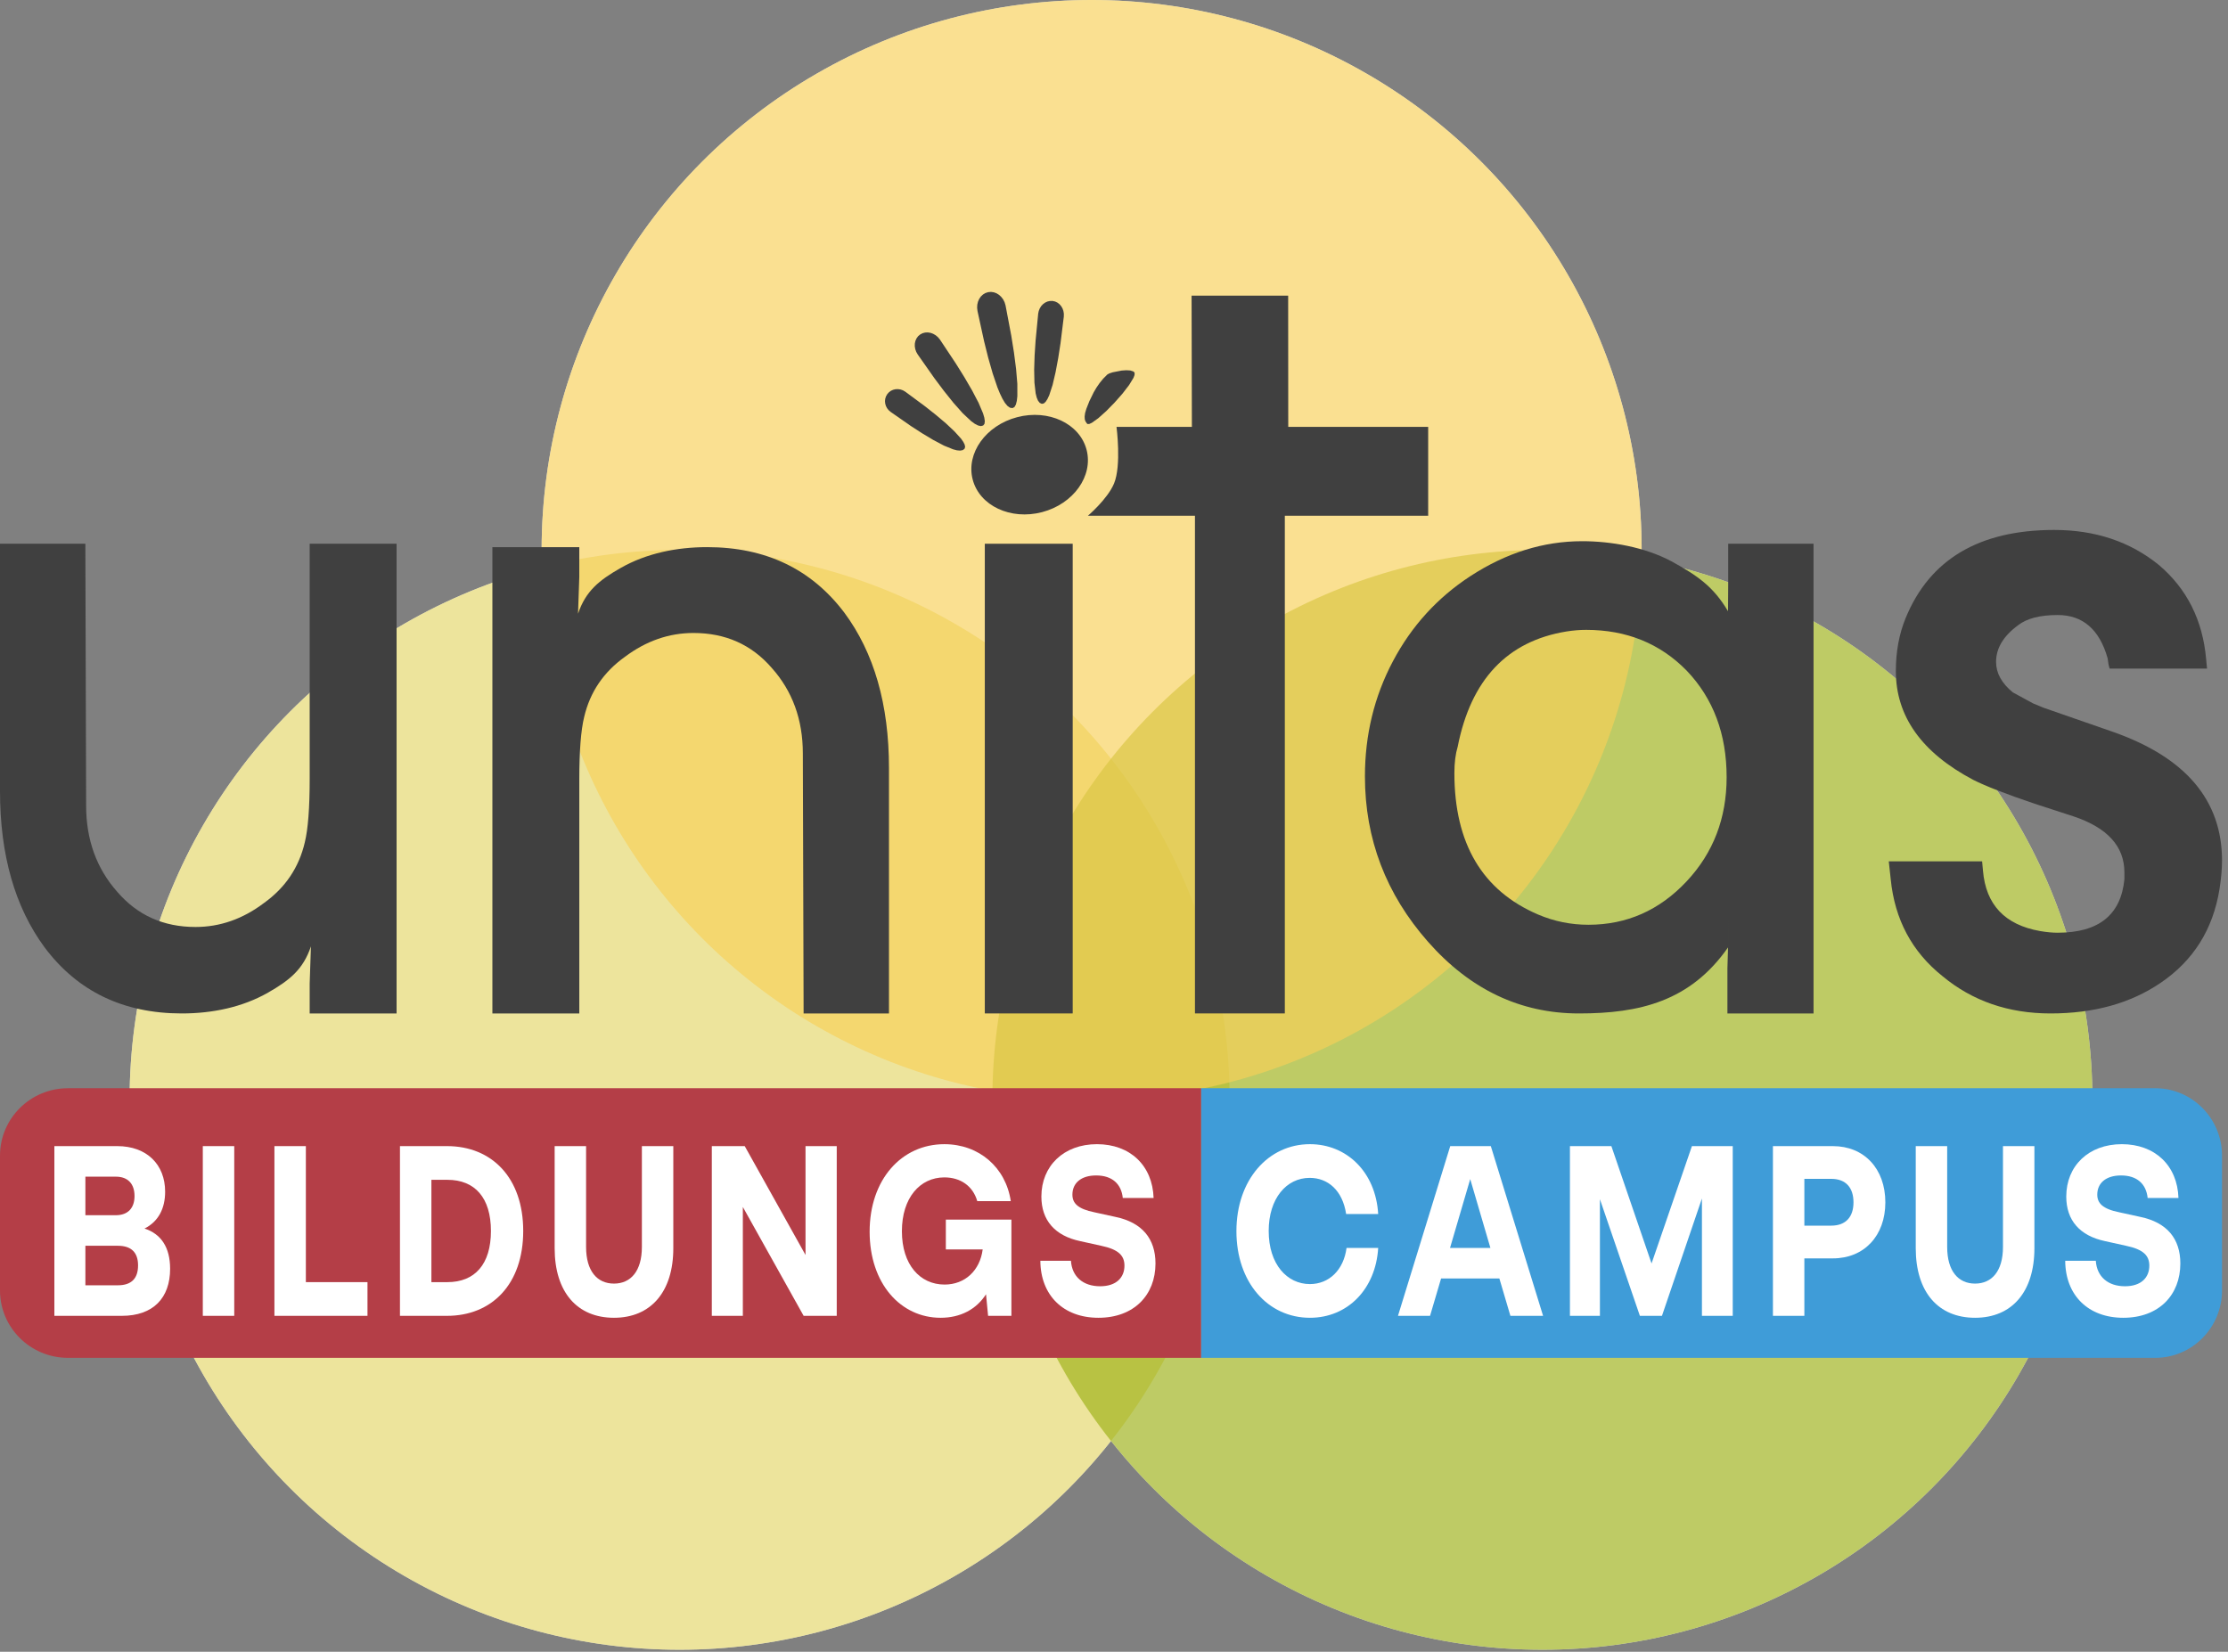
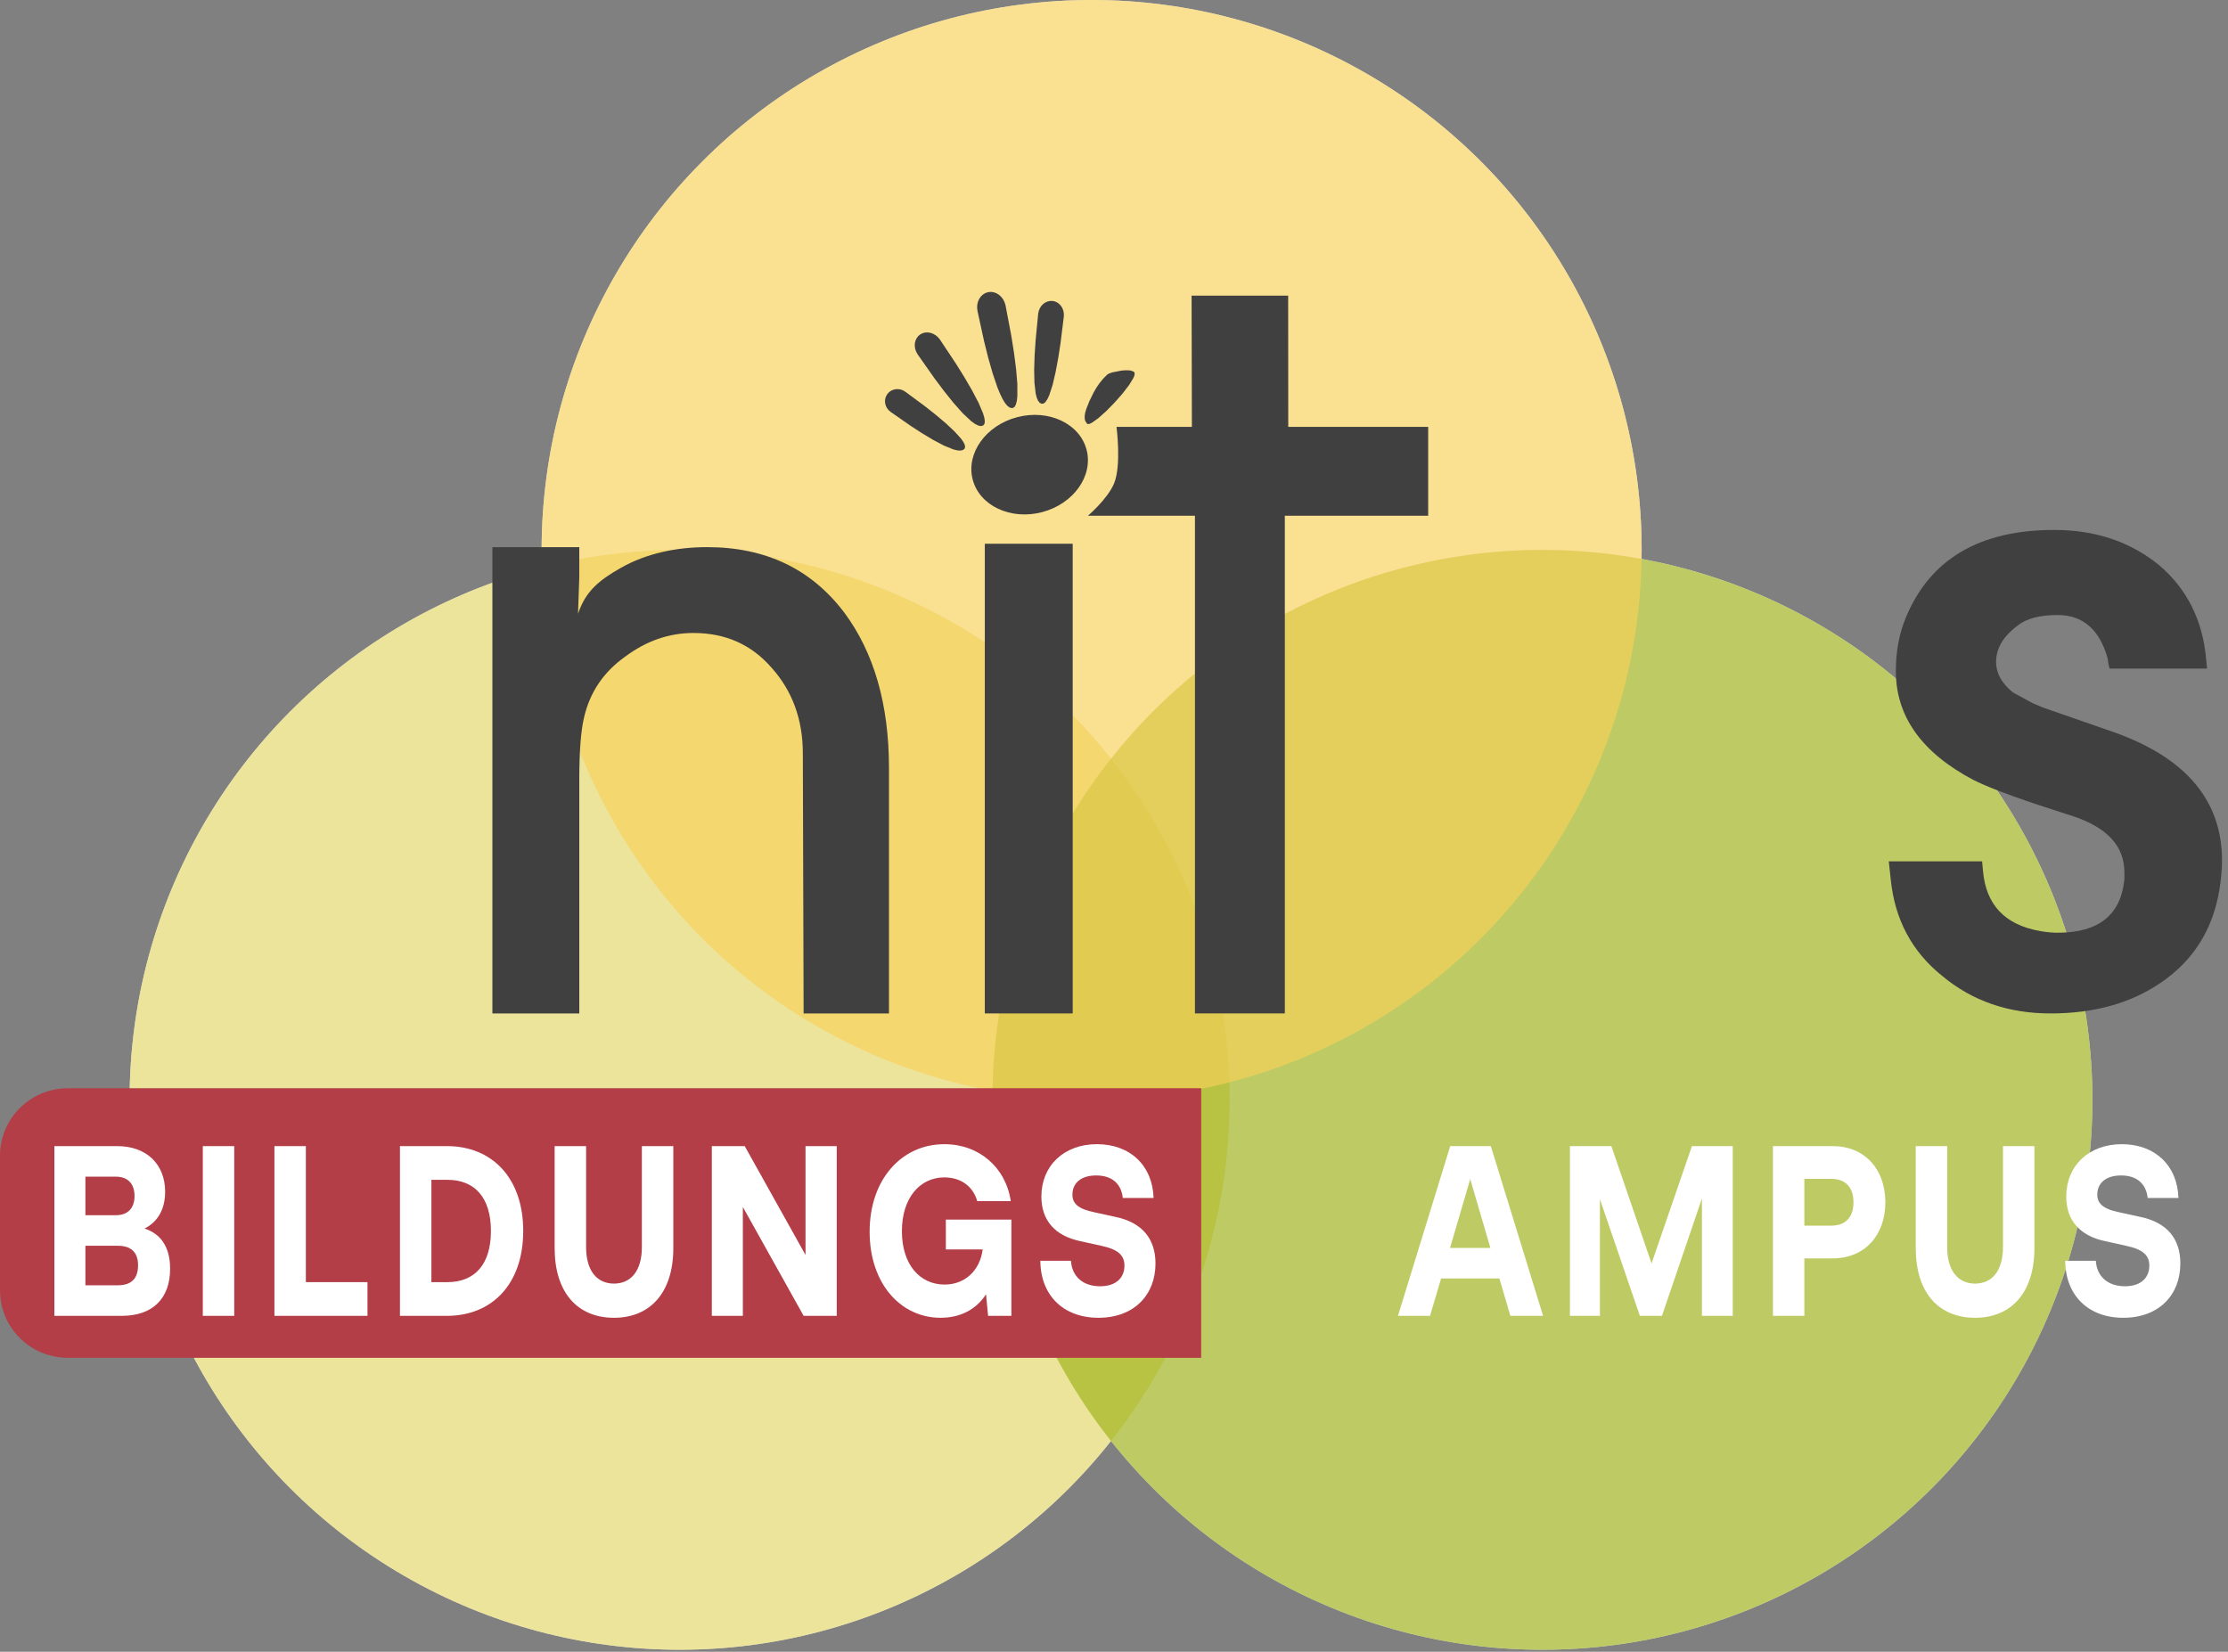
<svg xmlns="http://www.w3.org/2000/svg" width="100%" height="100%" viewBox="0 0 147 109" version="1.1" xml:space="preserve" style="fill-rule:evenodd;clip-rule:evenodd;stroke-linejoin:round;stroke-miterlimit:2;">
  <rect x="0" y="0" width="147" height="109" fill="#808080" stroke="none" />
  <g>
    <g>
      <g>
        <circle cx="44.84" cy="72.578" r="36.289" style="fill:#fff;" />
        <circle cx="101.765" cy="72.578" r="36.289" style="fill:#fff;" />
        <circle cx="72.025" cy="36.289" r="36.289" style="fill:#fff;" />
      </g>
      <g>
        <circle cx="44.84" cy="72.578" r="36.289" style="fill:#e3d569;fill-opacity:0.66;" />
        <circle cx="101.765" cy="72.578" r="36.289" style="fill:#9cb016;fill-opacity:0.66;" />
        <circle cx="72.025" cy="36.289" r="36.289" style="fill:#f7cf58;fill-opacity:0.66;" />
      </g>
    </g>
    <g>
      <g>
        <g>
          <path d="M67.113,27.529c2.073,-0.543 4.124,0.42 4.577,2.149c0.453,1.73 -0.862,3.574 -2.936,4.118c-2.073,0.543 -4.125,-0.42 -4.577,-2.15c-0.453,-1.729 0.862,-3.574 2.936,-4.117Z" style="fill:#404040;" />
          <path d="M71.76,27.983l0.114,-0.008l0.162,-0.073l0.427,-0.305l0.521,-0.465l0.552,-0.563l0.525,-0.595l0.436,-0.566l0.288,-0.473l0.069,-0.182l0.009,-0.134l-0.033,-0.064l-0.063,-0.048l-0.196,-0.061l-0.265,-0.014l-0.301,0.021l-0.591,0.115l-0.225,0.074l-0.137,0.078l-0.269,0.272l-0.236,0.291l-0.207,0.3l-0.178,0.303l-0.285,0.583l-0.2,0.505l-0.084,0.282l-0.03,0.227l0.008,0.176l0.038,0.131l0.1,0.151l0.038,0.032l0.011,0.007l0.002,0.003Z" style="fill:#404040;" />
          <path d="M68.496,20.712l0.038,-0.188l0.067,-0.171l0.094,-0.153l0.119,-0.128l0.138,-0.101l0.153,-0.072l0.167,-0.038l0.175,-0.001l0.166,0.036l0.153,0.072l0.133,0.102l0.112,0.128l0.089,0.149l0.061,0.169l0.03,0.181l-0.002,0.192l-0.218,1.764l-0.15,0.97l-0.176,0.939l-0.197,0.84l-0.219,0.673l-0.118,0.252l-0.12,0.186l-0.125,0.11l-0.13,0.026l-0.136,-0.065l-0.113,-0.142l-0.089,-0.212l-0.068,-0.275l-0.08,-0.704l-0.018,-0.857l0.03,-0.946l0.064,-0.971l0.17,-1.765Z" style="fill:#404040;" />
          <path d="M64.495,20.532l-0.026,-0.22l0.011,-0.211l0.047,-0.198l0.08,-0.18l0.11,-0.158l0.137,-0.13l0.161,-0.097l0.183,-0.059l0.188,-0.016l0.185,0.026l0.177,0.065l0.164,0.102l0.146,0.134l0.125,0.162l0.096,0.189l0.065,0.213l0.378,1.998l0.177,1.11l0.14,1.085l0.083,0.982l0.001,0.81l-0.035,0.315l-0.063,0.244l-0.092,0.161l-0.126,0.072l-0.167,-0.023l-0.167,-0.118l-0.168,-0.201l-0.166,-0.277l-0.165,-0.343l-0.164,-0.398l-0.315,-0.93l-0.298,-1.043l-0.27,-1.083l-0.432,-1.983Z" style="fill:#404040;" />
          <path d="M60.553,23.396l-0.101,-0.176l-0.065,-0.184l-0.031,-0.186l0.004,-0.183l0.038,-0.175l0.073,-0.161l0.103,-0.143l0.138,-0.116l0.157,-0.083l0.17,-0.044l0.177,-0.008l0.179,0.027l0.173,0.063l0.165,0.095l0.15,0.126l0.131,0.157l1.055,1.588l0.557,0.893l0.514,0.883l0.428,0.818l0.294,0.695l0.083,0.284l0.033,0.232l-0.024,0.173l-0.085,0.107l-0.151,0.041l-0.187,-0.042l-0.218,-0.112l-0.243,-0.178l-0.553,-0.52l-0.609,-0.685l-0.635,-0.793l-0.626,-0.836l-1.094,-1.557Z" style="fill:#404040;" />
          <path d="M58.766,27.184l-0.135,-0.117l-0.106,-0.133l-0.075,-0.147l-0.045,-0.156l-0.016,-0.161l0.018,-0.16l0.05,-0.155l0.084,-0.147l0.111,-0.123l0.13,-0.097l0.146,-0.066l0.159,-0.038l0.162,-0.006l0.165,0.023l0.161,0.056l0.154,0.09l1.304,0.965l0.703,0.556l0.668,0.563l0.575,0.54l0.435,0.481l0.146,0.211l0.09,0.183l0.028,0.153l-0.042,0.12l-0.117,0.085l-0.168,0.031l-0.213,-0.018l-0.252,-0.066l-0.604,-0.245l-0.694,-0.366l-0.744,-0.446l-0.748,-0.484l-1.33,-0.926Z" style="fill:#404040;" />
        </g>
        <path d="M71.78,34.033c-0,0 1.293,-1.101 1.721,-2.123c0.499,-1.191 0.165,-3.74 0.165,-3.74l4.973,0l-0.02,-8.659l6.372,-0.003l0.006,8.662l9.232,0l0,5.863l-9.458,0l-0,32.844l-5.93,-0l0,-32.844l-7.061,0Z" style="fill:#404040;fill-rule:nonzero;" />
-         <path d="M0,52.199l0,-16.318l5.632,0l0.051,17.282c0,2.251 0.686,4.149 2.058,5.693c1.328,1.543 3.047,2.315 5.156,2.315c1.62,-0 3.128,-0.529 4.525,-1.586c1.407,-1.01 2.302,-2.342 2.688,-3.996c0.214,-0.873 0.322,-2.265 0.322,-4.176l-0,-15.532l5.734,0l0,30.996l-5.734,-0l-0,-1.971l0.083,-2.456c-0.505,1.503 -1.38,2.223 -2.826,3.05c-1.697,0.97 -3.687,1.377 -5.692,1.377c-3.857,-0 -6.875,-1.452 -9.052,-4.356c-1.963,-2.664 -2.945,-6.105 -2.945,-10.322Z" style="fill:#404040;fill-rule:nonzero;" />
        <path d="M58.653,50.677l0,16.2l-5.632,-0l-0.051,-17.157c-0,-2.235 -0.686,-4.12 -2.058,-5.652c-1.328,-1.532 -3.047,-2.298 -5.156,-2.298c-1.62,-0 -3.128,0.525 -4.525,1.574c-1.407,1.003 -2.302,2.325 -2.688,3.967c-0.214,0.867 -0.322,2.249 -0.322,4.147l0,15.419l-5.734,-0l-0,-30.772l5.734,0l0,1.957l-0.083,2.437c0.505,-1.491 1.381,-2.207 2.826,-3.027c1.697,-0.963 3.687,-1.367 5.693,-1.367c3.856,0 6.874,1.442 9.051,4.324c1.963,2.645 2.945,6.062 2.945,10.248Z" style="fill:#404040;fill-rule:nonzero;" />
        <rect x="64.976" y="35.881" width="5.799" height="30.995" style="fill:#404040;" />
-         <path d="M114.012,40.334l0.011,-1.751l0,-2.705l5.632,0l-0,30.999l-5.683,-0l0,-2.981l0.104,-3.535l-0.064,2.161c-2.494,3.562 -5.835,4.355 -9.838,4.355c-3.857,-0 -7.174,-1.575 -9.952,-4.725c-2.777,-3.151 -4.166,-6.79 -4.166,-10.919c-0,-2.738 0.615,-5.27 1.845,-7.595c1.231,-2.326 2.934,-4.198 5.111,-5.618c2.358,-1.538 4.817,-2.307 7.381,-2.307c1.894,-0 4.12,0.388 5.877,1.322c1.715,0.944 2.762,1.651 3.742,3.299Zm-18.054,10.679c-0,4.651 1.843,7.764 5.529,9.339c1.054,0.449 2.16,0.673 3.317,0.673c2.529,0 4.689,-0.956 6.481,-2.87c1.757,-1.877 2.635,-4.166 2.635,-6.867c0,-2.848 -0.878,-5.192 -2.635,-7.033c-1.757,-1.794 -3.969,-2.691 -6.635,-2.691c-0.42,0 -0.857,0.036 -1.312,0.109c-3.899,0.641 -6.287,3.173 -7.161,7.596c-0.146,0.485 -0.219,1.067 -0.219,1.744Z" style="fill:#404040;fill-rule:nonzero;" />
        <path d="M124.618,56.839l6.159,-0l0.056,0.616c0.19,2.246 1.444,3.575 3.767,3.985c0.424,0.073 0.811,0.11 1.161,0.11c2.709,0 4.176,-1.177 4.403,-3.531l-0,-0.452c-0,-1.715 -1.119,-2.947 -3.355,-3.694l-2.564,-0.835c-1.888,-0.638 -3.237,-1.163 -4.049,-1.573c-3.407,-1.8 -5.111,-4.193 -5.111,-7.179c-0,-1.279 0.213,-2.438 0.637,-3.479c1.586,-3.891 4.857,-5.836 9.812,-5.836c2.699,-0 4.998,0.767 6.895,2.303c1.859,1.573 2.902,3.648 3.129,6.227l0.057,0.617l-6.428,0l-0.071,-0.277l-0.057,-0.396c-0.537,-1.907 -1.638,-2.86 -3.299,-2.86c-1.16,-0 -2.029,0.224 -2.604,0.67c-0.973,0.711 -1.459,1.52 -1.459,2.423c0,0.739 0.369,1.409 1.104,2.011l1.331,0.726l0.694,0.287l4.644,1.615c4.758,1.688 7.135,4.512 7.135,8.472c0,0.556 -0.056,1.191 -0.169,1.903c-0.434,2.655 -1.732,4.712 -3.893,6.173c-1.974,1.341 -4.39,2.012 -7.249,2.012c-2.786,-0 -5.163,-0.822 -7.137,-2.465c-2.01,-1.607 -3.148,-3.739 -3.411,-6.395l-0.128,-1.178Z" style="fill:#404040;fill-rule:nonzero;" />
      </g>
      <path d="M79.253,71.812l-0,17.792l-74.769,0c-2.475,0 -4.484,-1.993 -4.484,-4.448l-0,-8.896c-0,-2.455 2.009,-4.448 4.484,-4.448l74.769,-0Z" style="fill:#b43e47;" />
-       <path d="M146.605,76.26l0,8.896c0,2.455 -1.974,4.448 -4.406,4.448l-62.946,0l-0,-17.792l62.946,-0c2.432,-0 4.406,1.993 4.406,4.448Z" style="fill:#3f9cd8;" />
-       <path d="M86.426,86.96c2.486,0 4.34,-1.888 4.505,-4.608l-2.088,0c-0.192,1.456 -1.153,2.384 -2.417,2.384c-1.511,0 -2.72,-1.312 -2.72,-3.504c0,-2.144 1.168,-3.504 2.706,-3.504c1.209,0 2.17,0.832 2.404,2.384l2.115,0c-0.165,-2.784 -2.088,-4.608 -4.505,-4.608c-2.747,0 -4.849,2.352 -4.849,5.744c0,3.376 2.074,5.712 4.849,5.712Z" style="fill:#fff;fill-rule:nonzero;" />
      <path d="M92.236,86.832l2.116,0l0.728,-2.464l3.846,0l0.728,2.464l2.156,0l-3.448,-11.2l-2.678,0l-3.448,11.2Zm3.434,-4.48l1.333,-4.544l1.332,4.544l-2.665,0Z" style="fill:#fff;fill-rule:nonzero;" />
      <path d="M103.582,86.832l1.978,0l0,-7.696l2.637,7.696l1.456,0l2.638,-7.744l-0,7.744l2.033,0l-0,-11.2l-2.693,0l-2.664,7.744l-2.651,-7.744l-2.734,0l0,11.2Z" style="fill:#fff;fill-rule:nonzero;" />
      <path d="M116.975,86.832l2.074,0l-0,-3.792l1.882,0c2.06,0 3.461,-1.488 3.461,-3.696c0,-2.224 -1.401,-3.712 -3.461,-3.712l-3.956,0l-0,11.2Zm2.074,-5.952l-0,-3.088l1.772,0c0.975,0 1.469,0.592 1.469,1.552c0,0.944 -0.494,1.536 -1.469,1.536l-1.772,0Z" style="fill:#fff;fill-rule:nonzero;" />
      <path d="M130.312,86.96c2.418,0 3.915,-1.696 3.915,-4.592l0,-6.736l-2.074,0l-0,6.656c-0,1.584 -0.728,2.416 -1.841,2.416c-1.112,0 -1.84,-0.832 -1.84,-2.416l-0,-6.656l-2.074,0l-0,6.736c-0,2.896 1.483,4.592 3.914,4.592Z" style="fill:#fff;fill-rule:nonzero;" />
      <path d="M140.092,86.96c2.349,0 3.764,-1.504 3.764,-3.584c-0,-1.632 -0.879,-2.704 -2.637,-3.072l-1.388,-0.304c-1.112,-0.224 -1.456,-0.608 -1.456,-1.168c0,-0.752 0.563,-1.264 1.566,-1.264c1.058,0 1.662,0.56 1.758,1.488l2.033,0c-0.068,-2.144 -1.552,-3.552 -3.736,-3.552c-2.198,0 -3.667,1.44 -3.667,3.456c-0,1.568 0.892,2.592 2.568,2.944l1.374,0.304c1.154,0.24 1.538,0.656 1.538,1.312c0,0.784 -0.535,1.36 -1.607,1.36c-1.112,0 -1.854,-0.624 -1.923,-1.68l-2.019,0c0.014,2.272 1.511,3.76 3.832,3.76Z" style="fill:#fff;fill-rule:nonzero;" />
      <path d="M3.587,86.832l4.451,0c2.074,0 3.186,-1.184 3.186,-3.104c0,-1.424 -0.604,-2.304 -1.689,-2.656c0.92,-0.464 1.36,-1.328 1.36,-2.432c-0,-1.792 -1.209,-3.008 -3.16,-3.008l-4.148,0l0,11.2Zm2.047,-2.016l-0,-2.608l2.143,0c0.892,0 1.332,0.448 1.332,1.296c0,0.864 -0.44,1.312 -1.332,1.312l-2.143,0Zm-0,-4.624l-0,-2.544l2.005,0c0.824,0 1.237,0.496 1.237,1.28c-0,0.768 -0.413,1.264 -1.237,1.264l-2.005,0Z" style="fill:#fff;fill-rule:nonzero;" />
      <rect x="13.381" y="75.632" width="2.074" height="11.2" style="fill:#fff;fill-rule:nonzero;" />
      <path d="M18.106,86.832l6.14,0l0,-2.224l-4.066,0l0,-8.976l-2.074,0l0,11.2Z" style="fill:#fff;fill-rule:nonzero;" />
      <path d="M26.389,86.832l3.104,0c2.967,0 5.028,-2.096 5.028,-5.6c-0,-3.504 -2.061,-5.6 -5.028,-5.6l-3.104,0l-0,11.2Zm2.074,-2.224l0,-6.752l1.058,0c1.813,0 2.87,1.184 2.87,3.376c0,2.192 -1.057,3.376 -2.87,3.376l-1.058,0Z" style="fill:#fff;fill-rule:nonzero;" />
      <path d="M40.509,86.96c2.418,0 3.915,-1.696 3.915,-4.592l0,-6.736l-2.074,0l0,6.656c0,1.584 -0.728,2.416 -1.841,2.416c-1.112,0 -1.84,-0.832 -1.84,-2.416l-0,-6.656l-2.074,0l-0,6.736c-0,2.896 1.483,4.592 3.914,4.592Z" style="fill:#fff;fill-rule:nonzero;" />
      <path d="M46.965,86.832l2.047,0l0,-7.184l4.011,7.184l2.184,0l-0,-11.2l-2.06,0l-0,7.184l-4.011,-7.184l-2.171,0l0,11.2Z" style="fill:#fff;fill-rule:nonzero;" />
      <path d="M62.061,86.96c1.291,0 2.349,-0.544 2.995,-1.552l0.137,1.424l1.538,0l0,-6.352l-4.326,0l-0,1.968l2.431,0c-0.179,1.392 -1.168,2.32 -2.514,2.32c-1.621,0 -2.816,-1.312 -2.816,-3.52c0,-2.208 1.195,-3.552 2.802,-3.552c1.058,0 1.882,0.56 2.171,1.568l2.211,0c-0.329,-2.224 -2.088,-3.76 -4.382,-3.76c-2.829,0 -4.931,2.336 -4.931,5.776c0,3.408 2.033,5.68 4.684,5.68Z" style="fill:#fff;fill-rule:nonzero;" />
      <path d="M72.473,86.96c2.349,0 3.764,-1.504 3.764,-3.584c-0,-1.632 -0.879,-2.704 -2.638,-3.072l-1.387,-0.304c-1.113,-0.224 -1.456,-0.608 -1.456,-1.168c0,-0.752 0.563,-1.264 1.566,-1.264c1.058,0 1.662,0.56 1.758,1.488l2.033,0c-0.069,-2.144 -1.552,-3.552 -3.736,-3.552c-2.198,0 -3.668,1.44 -3.668,3.456c0,1.568 0.893,2.592 2.569,2.944l1.374,0.304c1.153,0.24 1.538,0.656 1.538,1.312c0,0.784 -0.536,1.36 -1.607,1.36c-1.113,0 -1.854,-0.624 -1.923,-1.68l-2.019,0c0.013,2.272 1.511,3.76 3.832,3.76Z" style="fill:#fff;fill-rule:nonzero;" />
    </g>
  </g>
</svg>